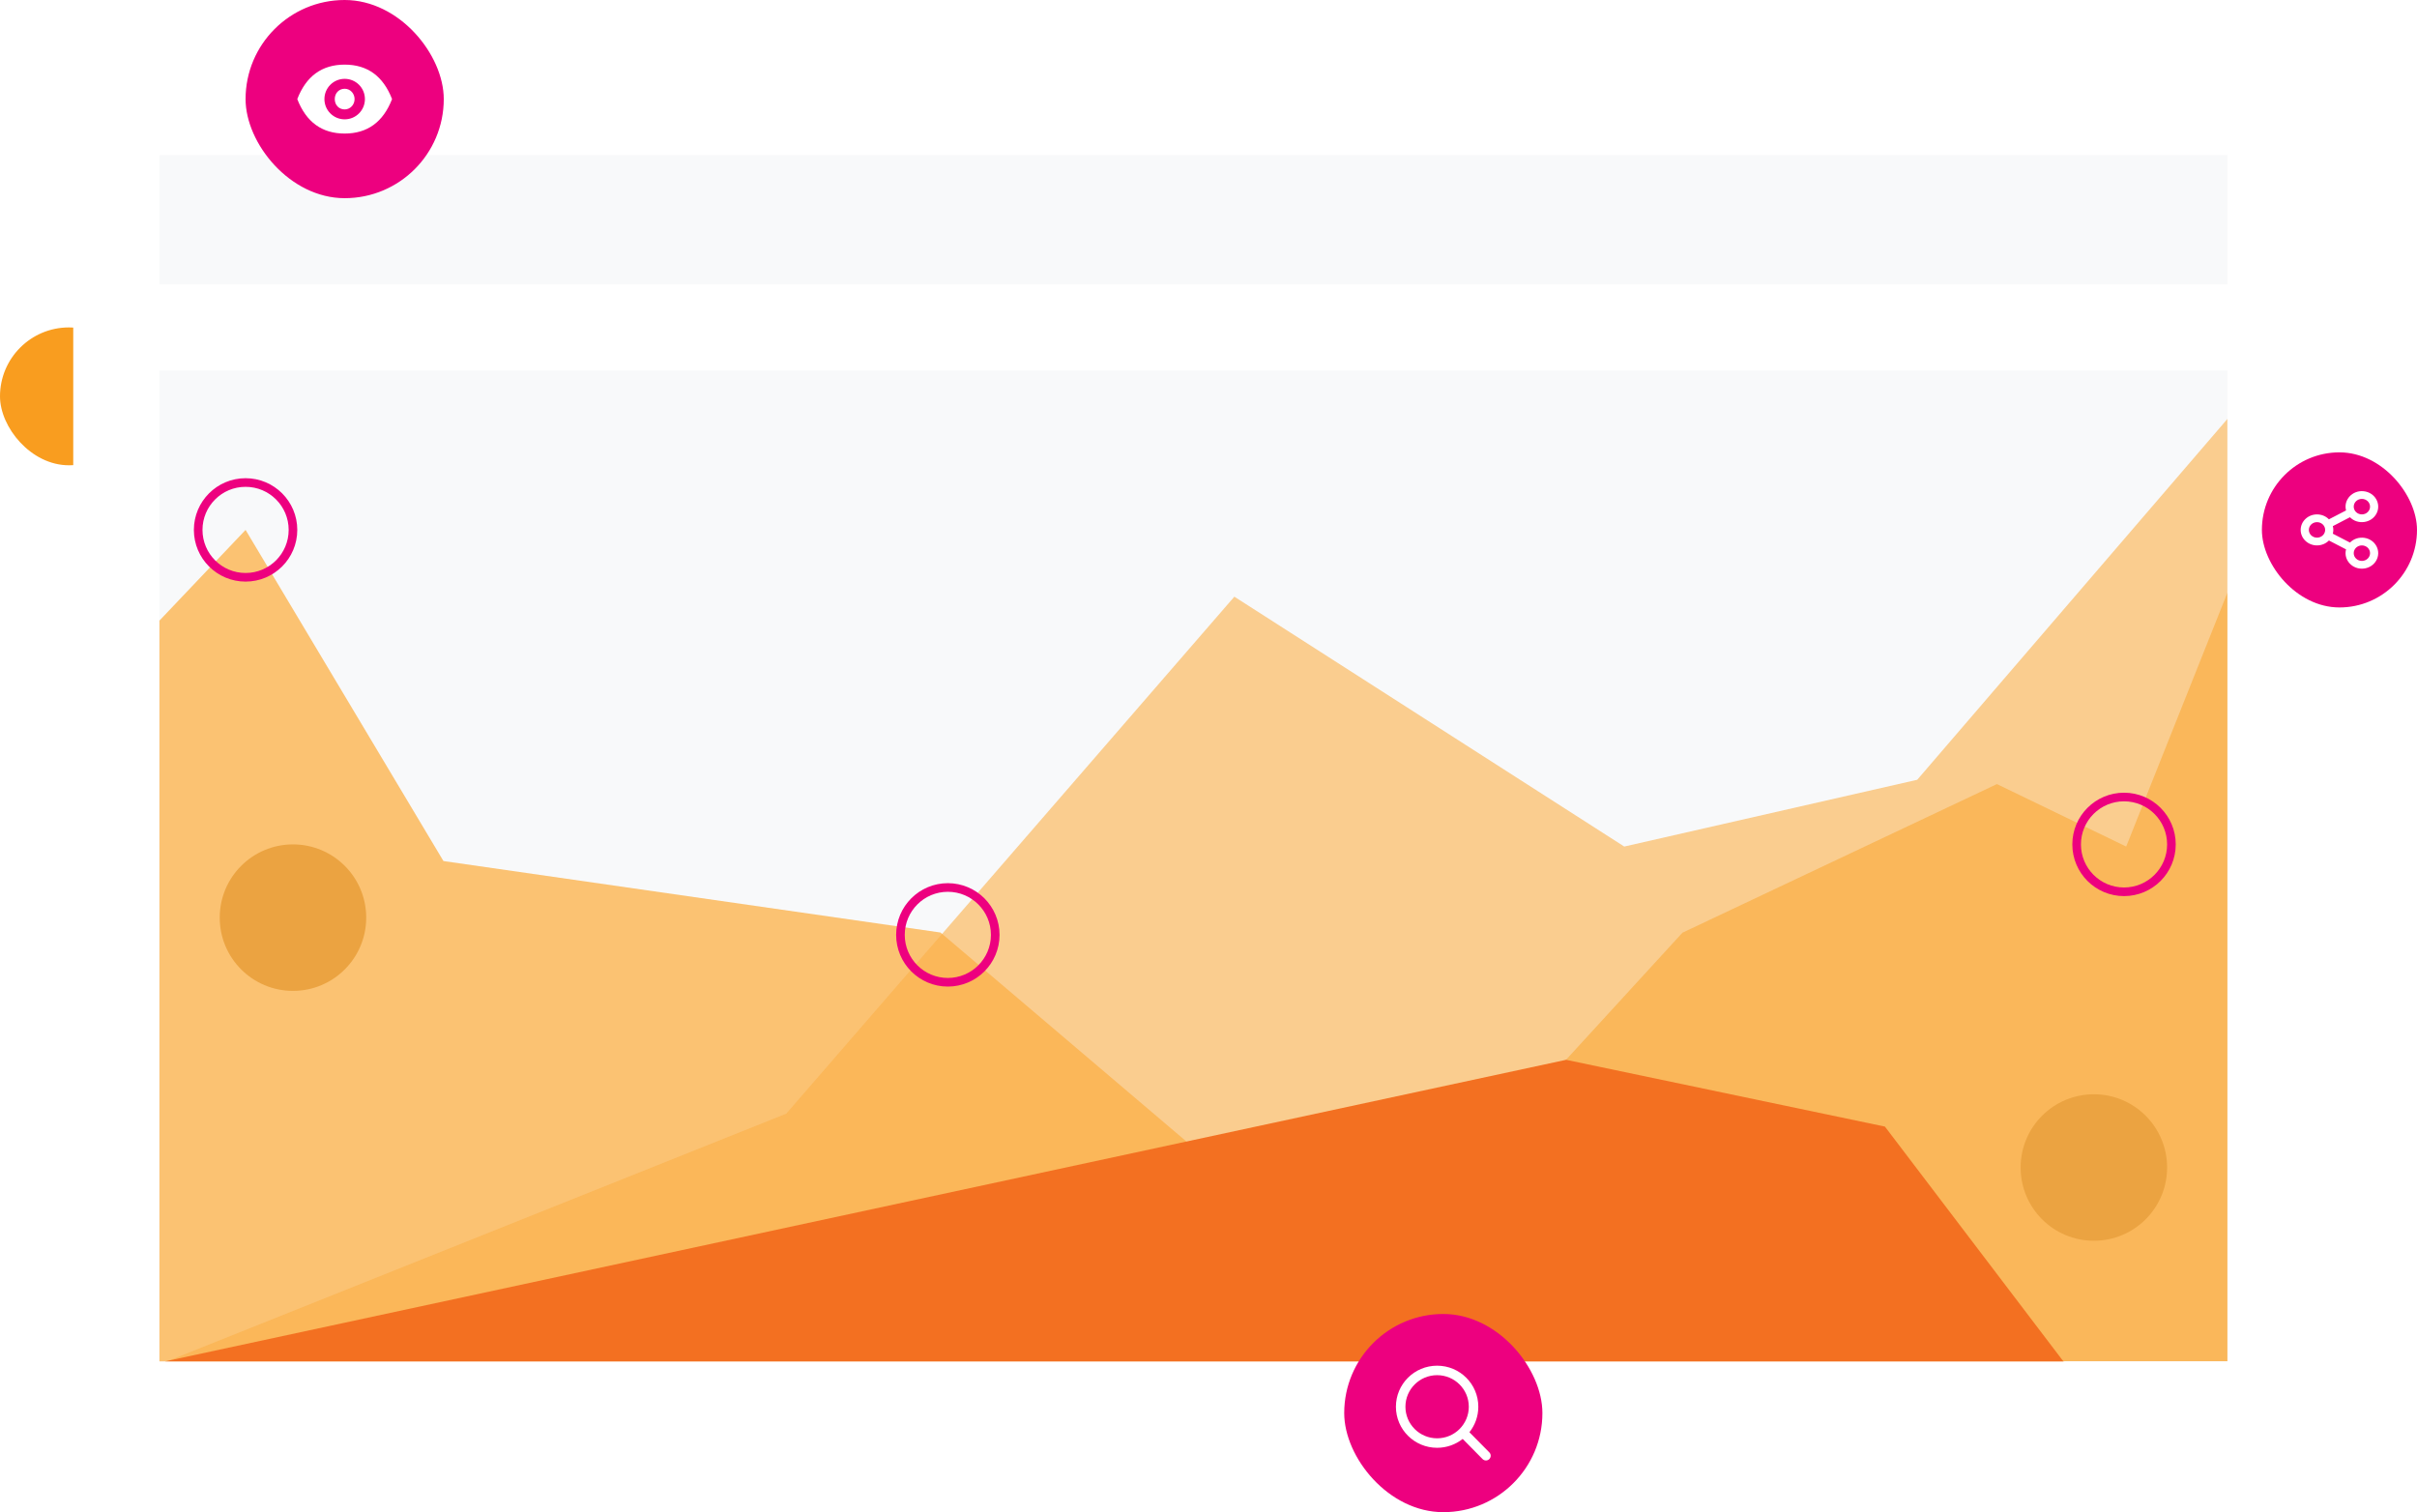
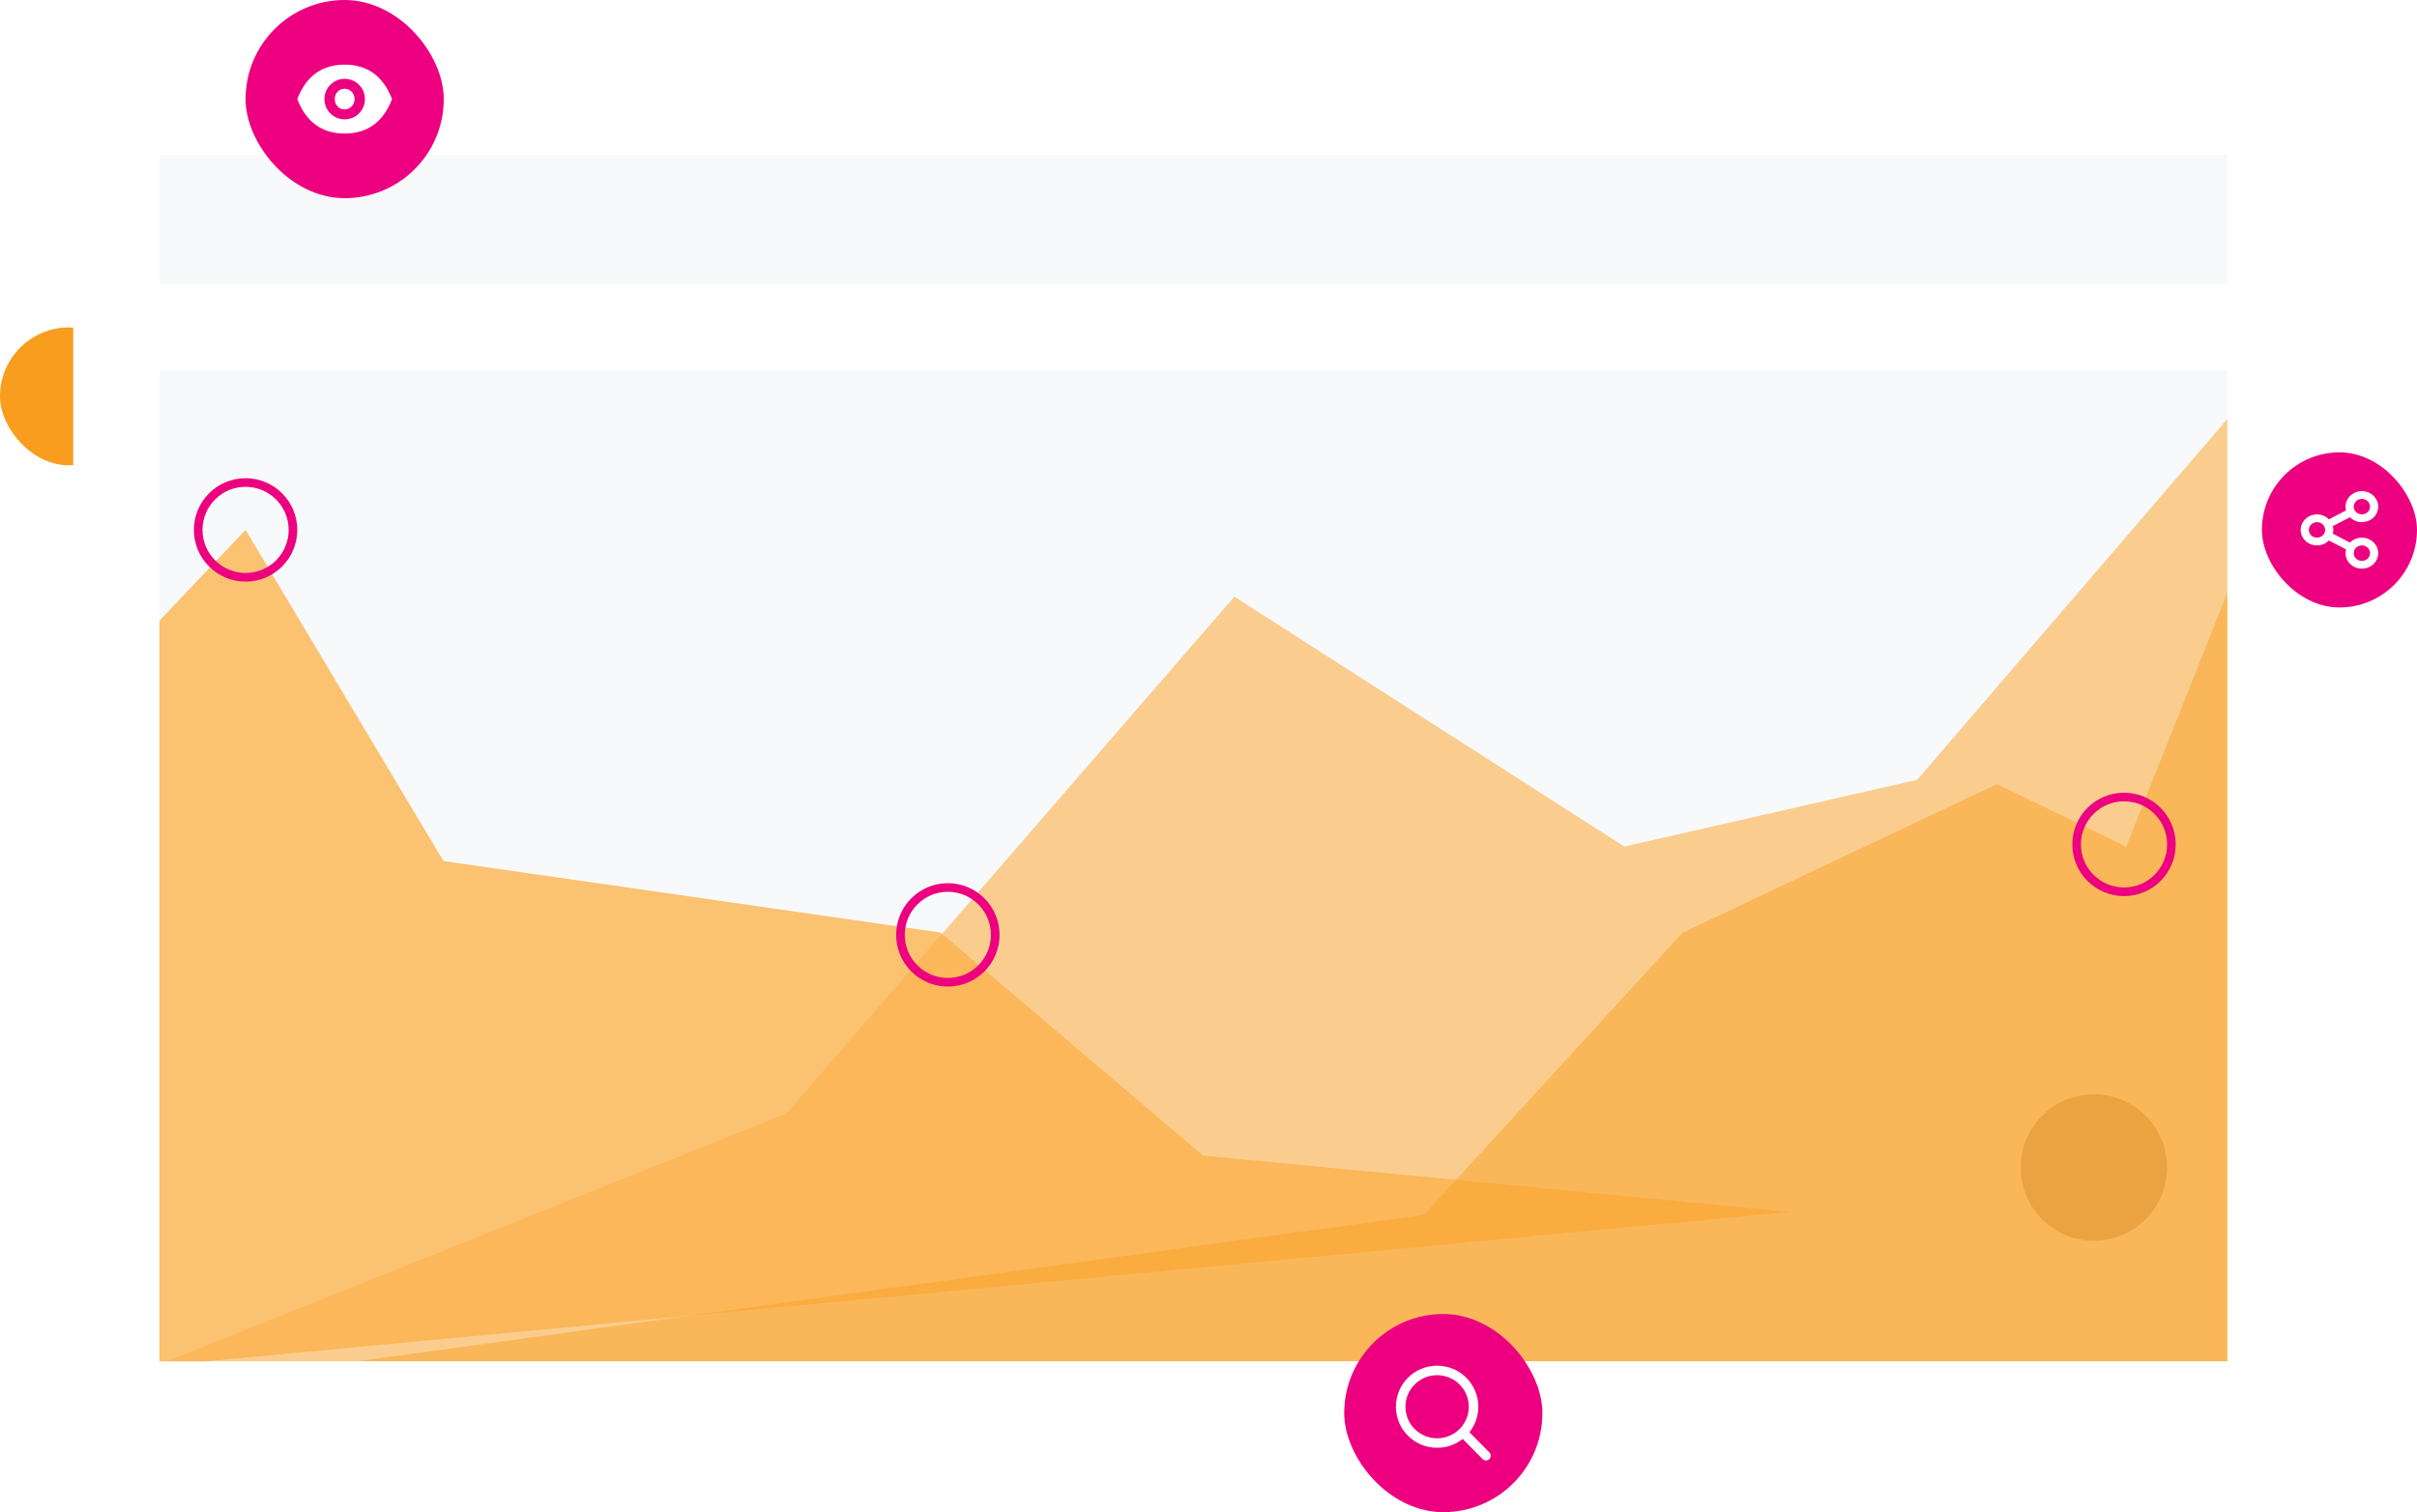
<svg xmlns="http://www.w3.org/2000/svg" fill="none" version="1.1" width="561" height="351" viewBox="0 0 561 351">
  <defs>
    <filter id="master_svg0_834_04136" filterUnits="objectBoundingBox" color-interpolation-filters="sRGB" x="-20" y="-20" width="560" height="360">
      <feFlood flood-opacity="0" result="BackgroundImageFix" />
      <feColorMatrix in="SourceAlpha" type="matrix" values="0 0 0 0 0 0 0 0 0 0 0 0 0 0 0 0 0 0 127 0" />
      <feOffset dy="0" dx="0" />
      <feGaussianBlur stdDeviation="5" />
      <feColorMatrix type="matrix" values="0 0 0 0 0 0 0 0 0 0 0 0 0 0 0 0 0 0 0.05 0" />
      <feBlend mode="normal" in2="BackgroundImageFix" result="effect1_dropShadow" />
      <feBlend mode="normal" in="SourceGraphic" in2="effect1_dropShadow" result="shape" />
    </filter>
    <clipPath id="master_svg1_834_04136">
      <rect x="17" y="16" width="520" height="320" rx="14" />
    </clipPath>
    <clipPath id="master_svg2_834_04138">
      <rect x="37" y="86" width="480" height="230" rx="0" />
    </clipPath>
  </defs>
  <g style="mix-blend-mode:passthrough">
    <g style="mix-blend-mode:passthrough">
      <rect x="0" y="76" width="32" height="32" rx="16" fill="#F99D1F" fill-opacity="1" />
    </g>
    <g style="mix-blend-mode:passthrough" filter="url(#master_svg0_834_04136)">
      <g clip-path="url(#master_svg1_834_04136)">
        <rect x="17" y="16" width="520" height="320" rx="14" fill="#FFFFFF" fill-opacity="1" />
        <g style="mix-blend-mode:passthrough">
          <rect x="37" y="36" width="480" height="30" rx="0" fill="#F8F9FA" fill-opacity="1" />
        </g>
        <g style="mix-blend-mode:passthrough" clip-path="url(#master_svg2_834_04138)">
          <rect x="37" y="86" width="480" height="230" rx="0" fill="#F8F9FA" fill-opacity="1" />
          <g style="mix-blend-mode:passthrough">
-             <path d="M37,317L481,317L415.574,281.306L279.227,268.235L218.296,216.454L102.926,199.863L57,123L37,144.06L37,317Z" fill="#FBC272" fill-opacity="1" />
+             <path d="M37,317L415.574,281.306L279.227,268.235L218.296,216.454L102.926,199.863L57,123L37,144.06L37,317Z" fill="#FBC272" fill-opacity="1" />
          </g>
          <g style="opacity:0.6;mix-blend-mode:passthrough">
            <path d="M27.5,320.5L521.5,324L521.5,92L445,181L377,196.5L286.5,138.5L182.5,258.5L27.5,320.5Z" fill="#FBAF47" fill-opacity="1" />
          </g>
          <g style="opacity:0.5;mix-blend-mode:passthrough">
            <path d="M39,322L525,322L525,117.5L493.5,196.5L463.5,182L390.5,216.5L330.5,282L39,322Z" fill="#F9A125" fill-opacity="1" />
          </g>
          <g style="mix-blend-mode:passthrough">
-             <path d="M29,318L485,324L437.5,261.5L363.5,246L29,318Z" fill="#F37021" fill-opacity="1" />
-           </g>
+             </g>
          <g style="mix-blend-mode:passthrough">
            <ellipse cx="57" cy="123" rx="12" ry="12" fill="#D8D8D8" fill-opacity="0" />
            <ellipse cx="57" cy="123" rx="11" ry="11" fill-opacity="0" stroke-opacity="1" stroke="#ED007F" fill="none" stroke-width="2" />
          </g>
          <g style="mix-blend-mode:passthrough">
            <ellipse cx="220" cy="217" rx="12" ry="12" fill="#D8D8D8" fill-opacity="0" />
            <ellipse cx="220" cy="217" rx="11" ry="11" fill-opacity="0" stroke-opacity="1" stroke="#ED007F" fill="none" stroke-width="2" />
          </g>
          <g style="mix-blend-mode:passthrough">
            <ellipse cx="493" cy="196" rx="12" ry="12" fill="#D8D8D8" fill-opacity="0" />
            <ellipse cx="493" cy="196" rx="11" ry="11" fill-opacity="0" stroke-opacity="1" stroke="#ED007F" fill="none" stroke-width="2" />
          </g>
          <g style="mix-blend-mode:passthrough">
-             <ellipse cx="68" cy="213" rx="17" ry="17" fill="#EBA341" fill-opacity="1" />
-           </g>
+             </g>
          <g style="mix-blend-mode:passthrough">
            <ellipse cx="486" cy="271" rx="17" ry="17" fill="#EBA341" fill-opacity="1" />
          </g>
        </g>
      </g>
    </g>
    <g style="mix-blend-mode:passthrough">
      <rect x="57" y="0" width="46" height="46" rx="23" fill="#ED007F" fill-opacity="1" />
      <g>
        <path d="M80,15Q72.1,15,69,23Q72.1,31,80,31Q87.9,31,91,23Q87.9,15,80,15ZM80,27.7C77.4,27.7,75.3,25.6,75.3,23C75.3,20.4,77.4,18.3,80,18.3C82.6,18.3,84.7,20.4,84.7,23C84.7,25.6,82.6,27.7,80,27.7ZM82.3,23C82.3,24.3,81.3,25.4,80,25.4C78.7,25.4,77.7,24.4,77.7,23C77.7,21.6,78.7,20.6,80,20.6C81.3,20.6,82.3,21.7,82.3,23Z" fill="#FFFFFF" fill-opacity="1" />
      </g>
    </g>
    <g style="mix-blend-mode:passthrough">
      <rect x="312" y="305" width="46" height="46" rx="23" fill="#ED007F" fill-opacity="1" />
      <g>
        <path d="M341.059,332.446L345.681,337.126C346.11,337.559,346.106,338.255,345.672,338.683C345.238,339.11,344.538,339.105,344.11,338.673L339.497,334.001C337.866,335.288,335.805,336.057,333.563,336.057C328.282,336.057,324,331.791,324,326.528C324,321.266,328.282,317,333.563,317C338.845,317,343.126,321.266,343.126,326.528C343.126,328.764,342.353,330.82,341.059,332.446ZM333.563,333.856C337.625,333.856,340.918,330.575,340.918,326.528C340.918,322.481,337.625,319.201,333.563,319.201C329.501,319.201,326.209,322.481,326.209,326.528C326.209,330.575,329.501,333.856,333.563,333.856Z" fill="#FFFFFF" fill-opacity="1" />
      </g>
    </g>
    <g style="mix-blend-mode:passthrough">
      <rect x="525" y="105" width="36" height="36" rx="18" fill="#ED007F" fill-opacity="1" />
      <g>
        <path d="M544.533,127.52L540.556,125.459C539.104,126.934,536.659,126.985,535.14,125.574C533.62,124.162,533.62,121.839,535.14,120.427C536.659,119.016,539.104,119.067,540.556,120.542L544.534,118.481C543.888,116.05,545.991,113.752,548.615,114.022C551.239,114.291,552.776,116.963,551.598,119.207C550.419,121.45,547.247,121.89,545.443,120.06L541.464,122.121C541.617,122.698,541.617,123.302,541.464,123.879L545.442,125.94C547.246,124.11,550.418,124.55,551.597,126.793C552.775,129.037,551.238,131.709,548.614,131.978C545.99,132.248,543.887,129.95,544.533,127.519L544.533,127.52ZM537.789,124.8C538.835,124.8,539.683,123.994,539.683,123C539.683,122.006,538.835,121.2,537.789,121.2C536.743,121.201,535.896,122.007,535.896,123C535.896,123.993,536.743,124.799,537.789,124.8ZM548.208,119.401C549.255,119.401,550.103,118.595,550.103,117.601C550.103,116.607,549.255,115.802,548.208,115.802C547.162,115.802,546.314,116.607,546.314,117.601C546.314,118.595,547.162,119.401,548.208,119.401ZM548.208,130.198C549.255,130.198,550.103,129.393,550.103,128.399C550.103,127.405,549.255,126.599,548.208,126.599C547.162,126.599,546.314,127.405,546.314,128.399C546.314,129.393,547.162,130.198,548.208,130.198Z" fill="#FFFFFF" fill-opacity="1" />
      </g>
    </g>
  </g>
</svg>